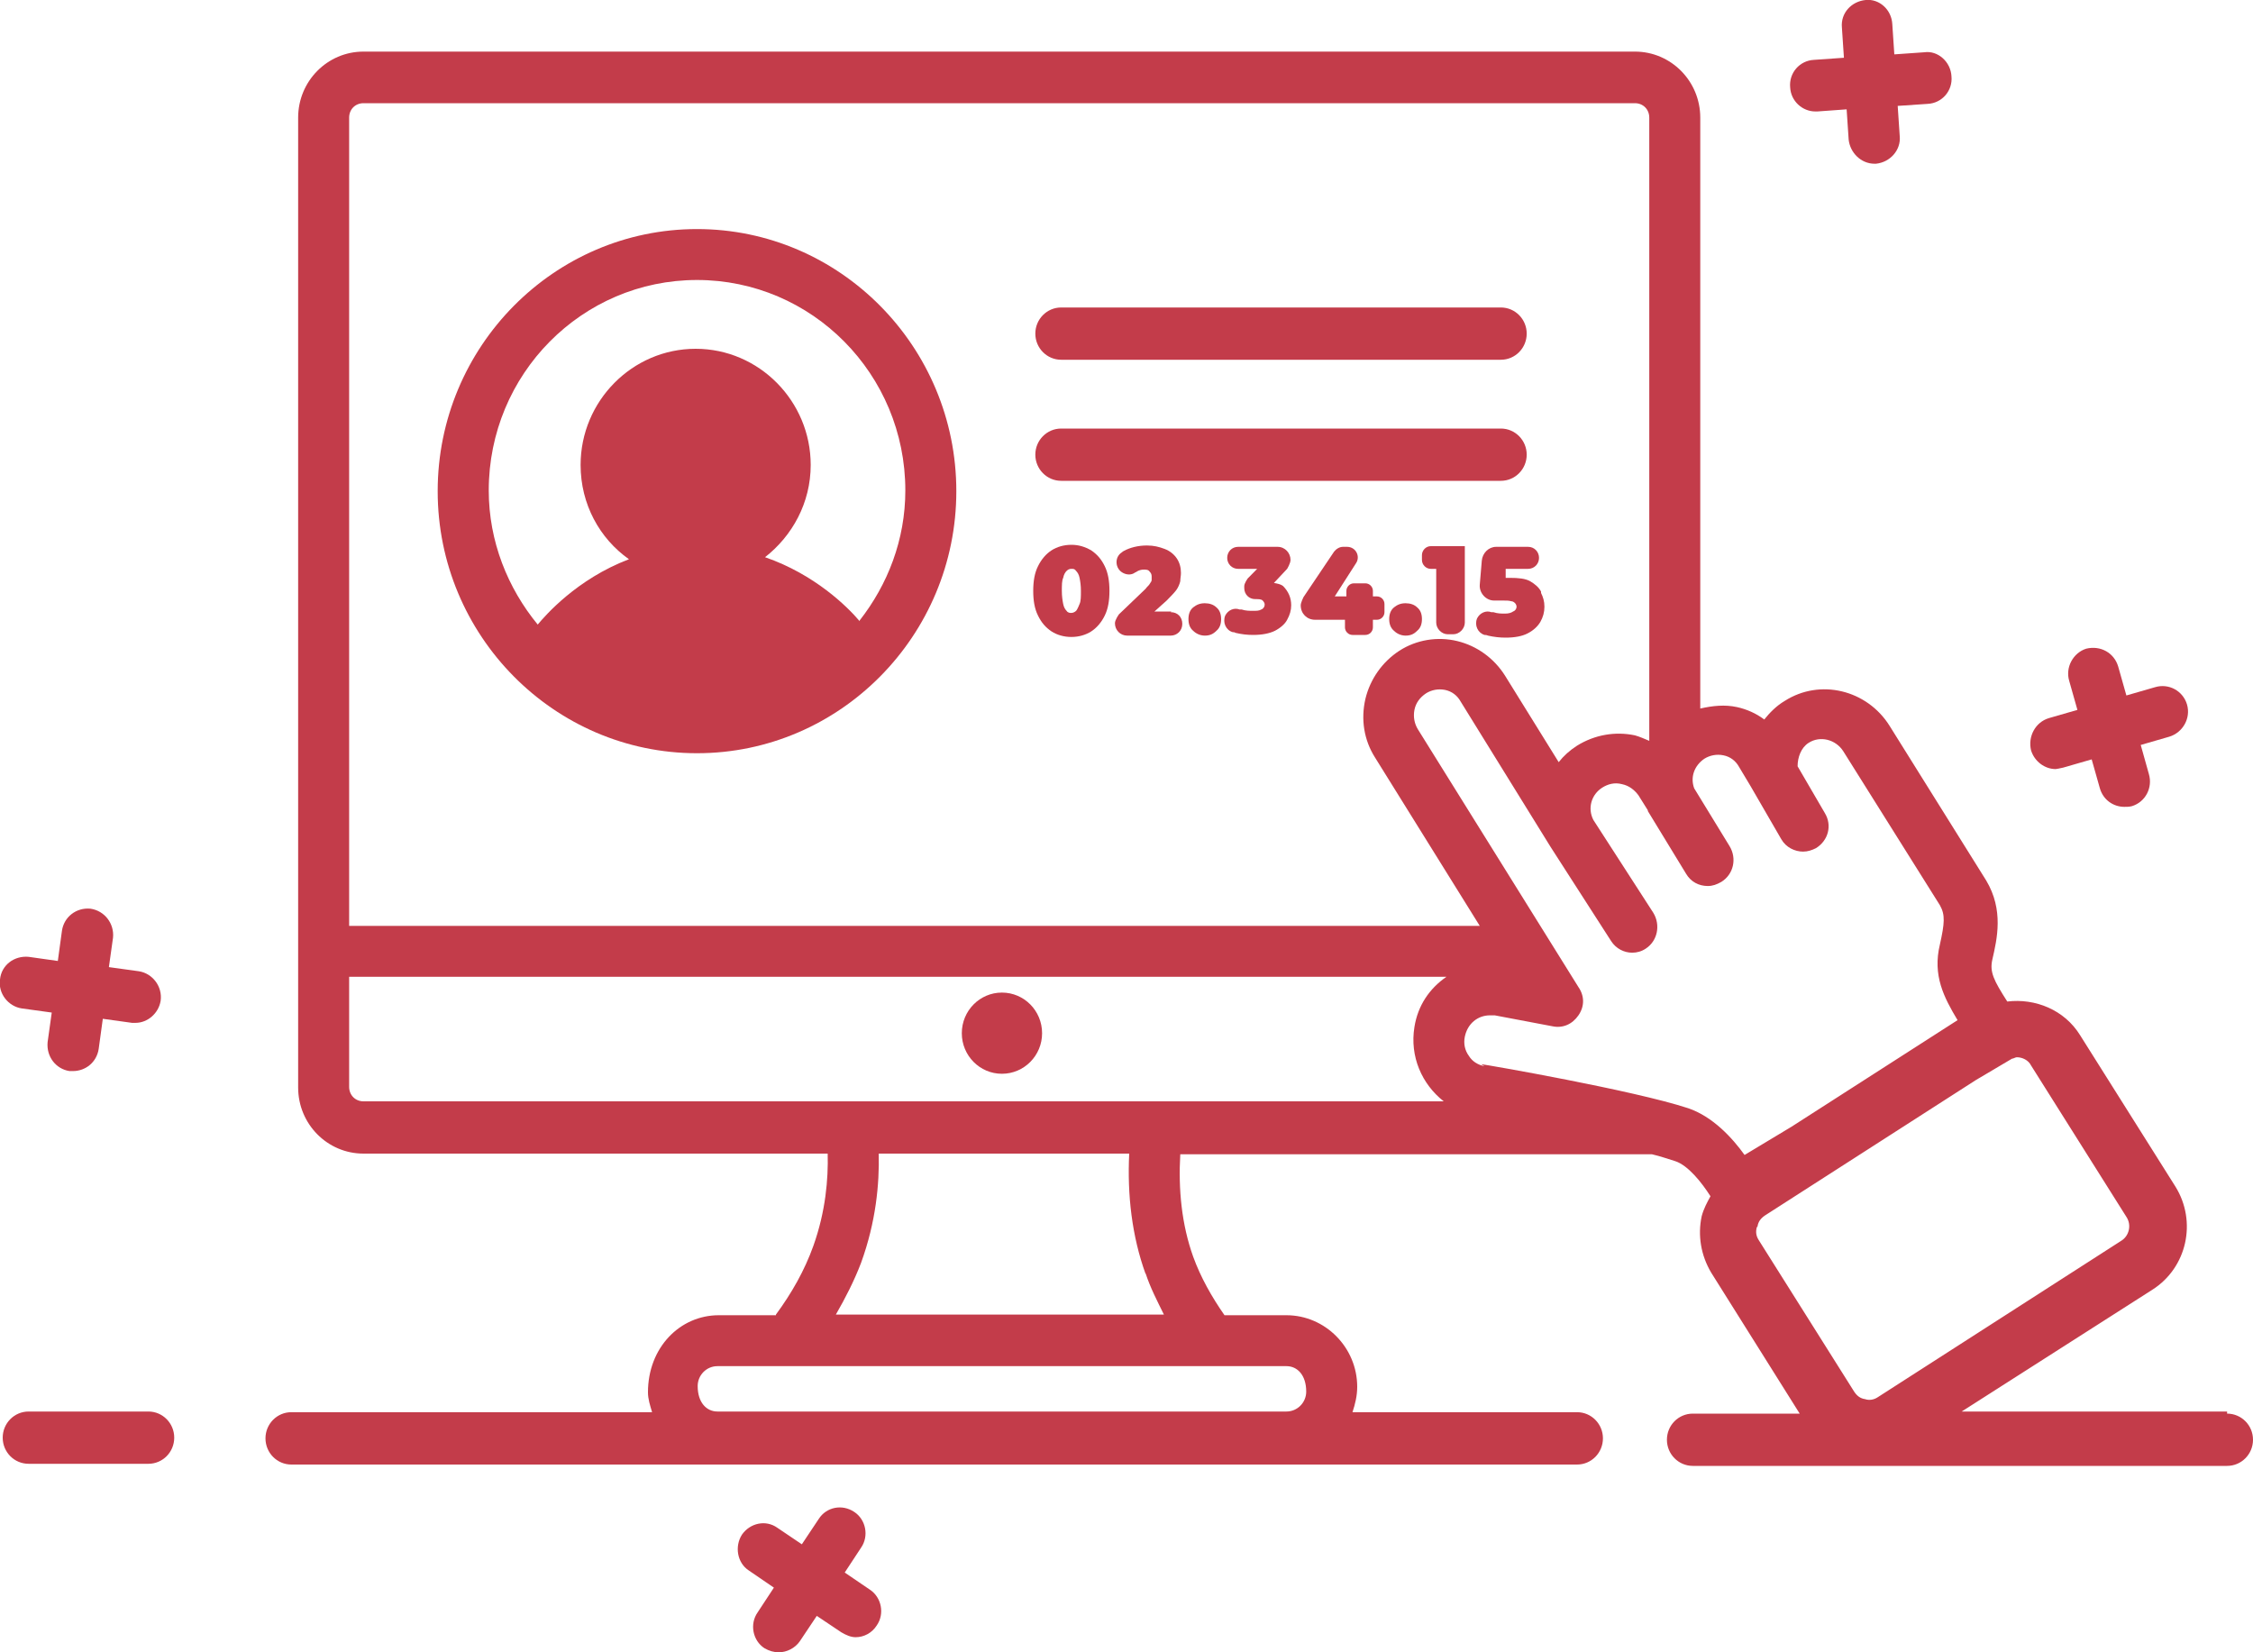
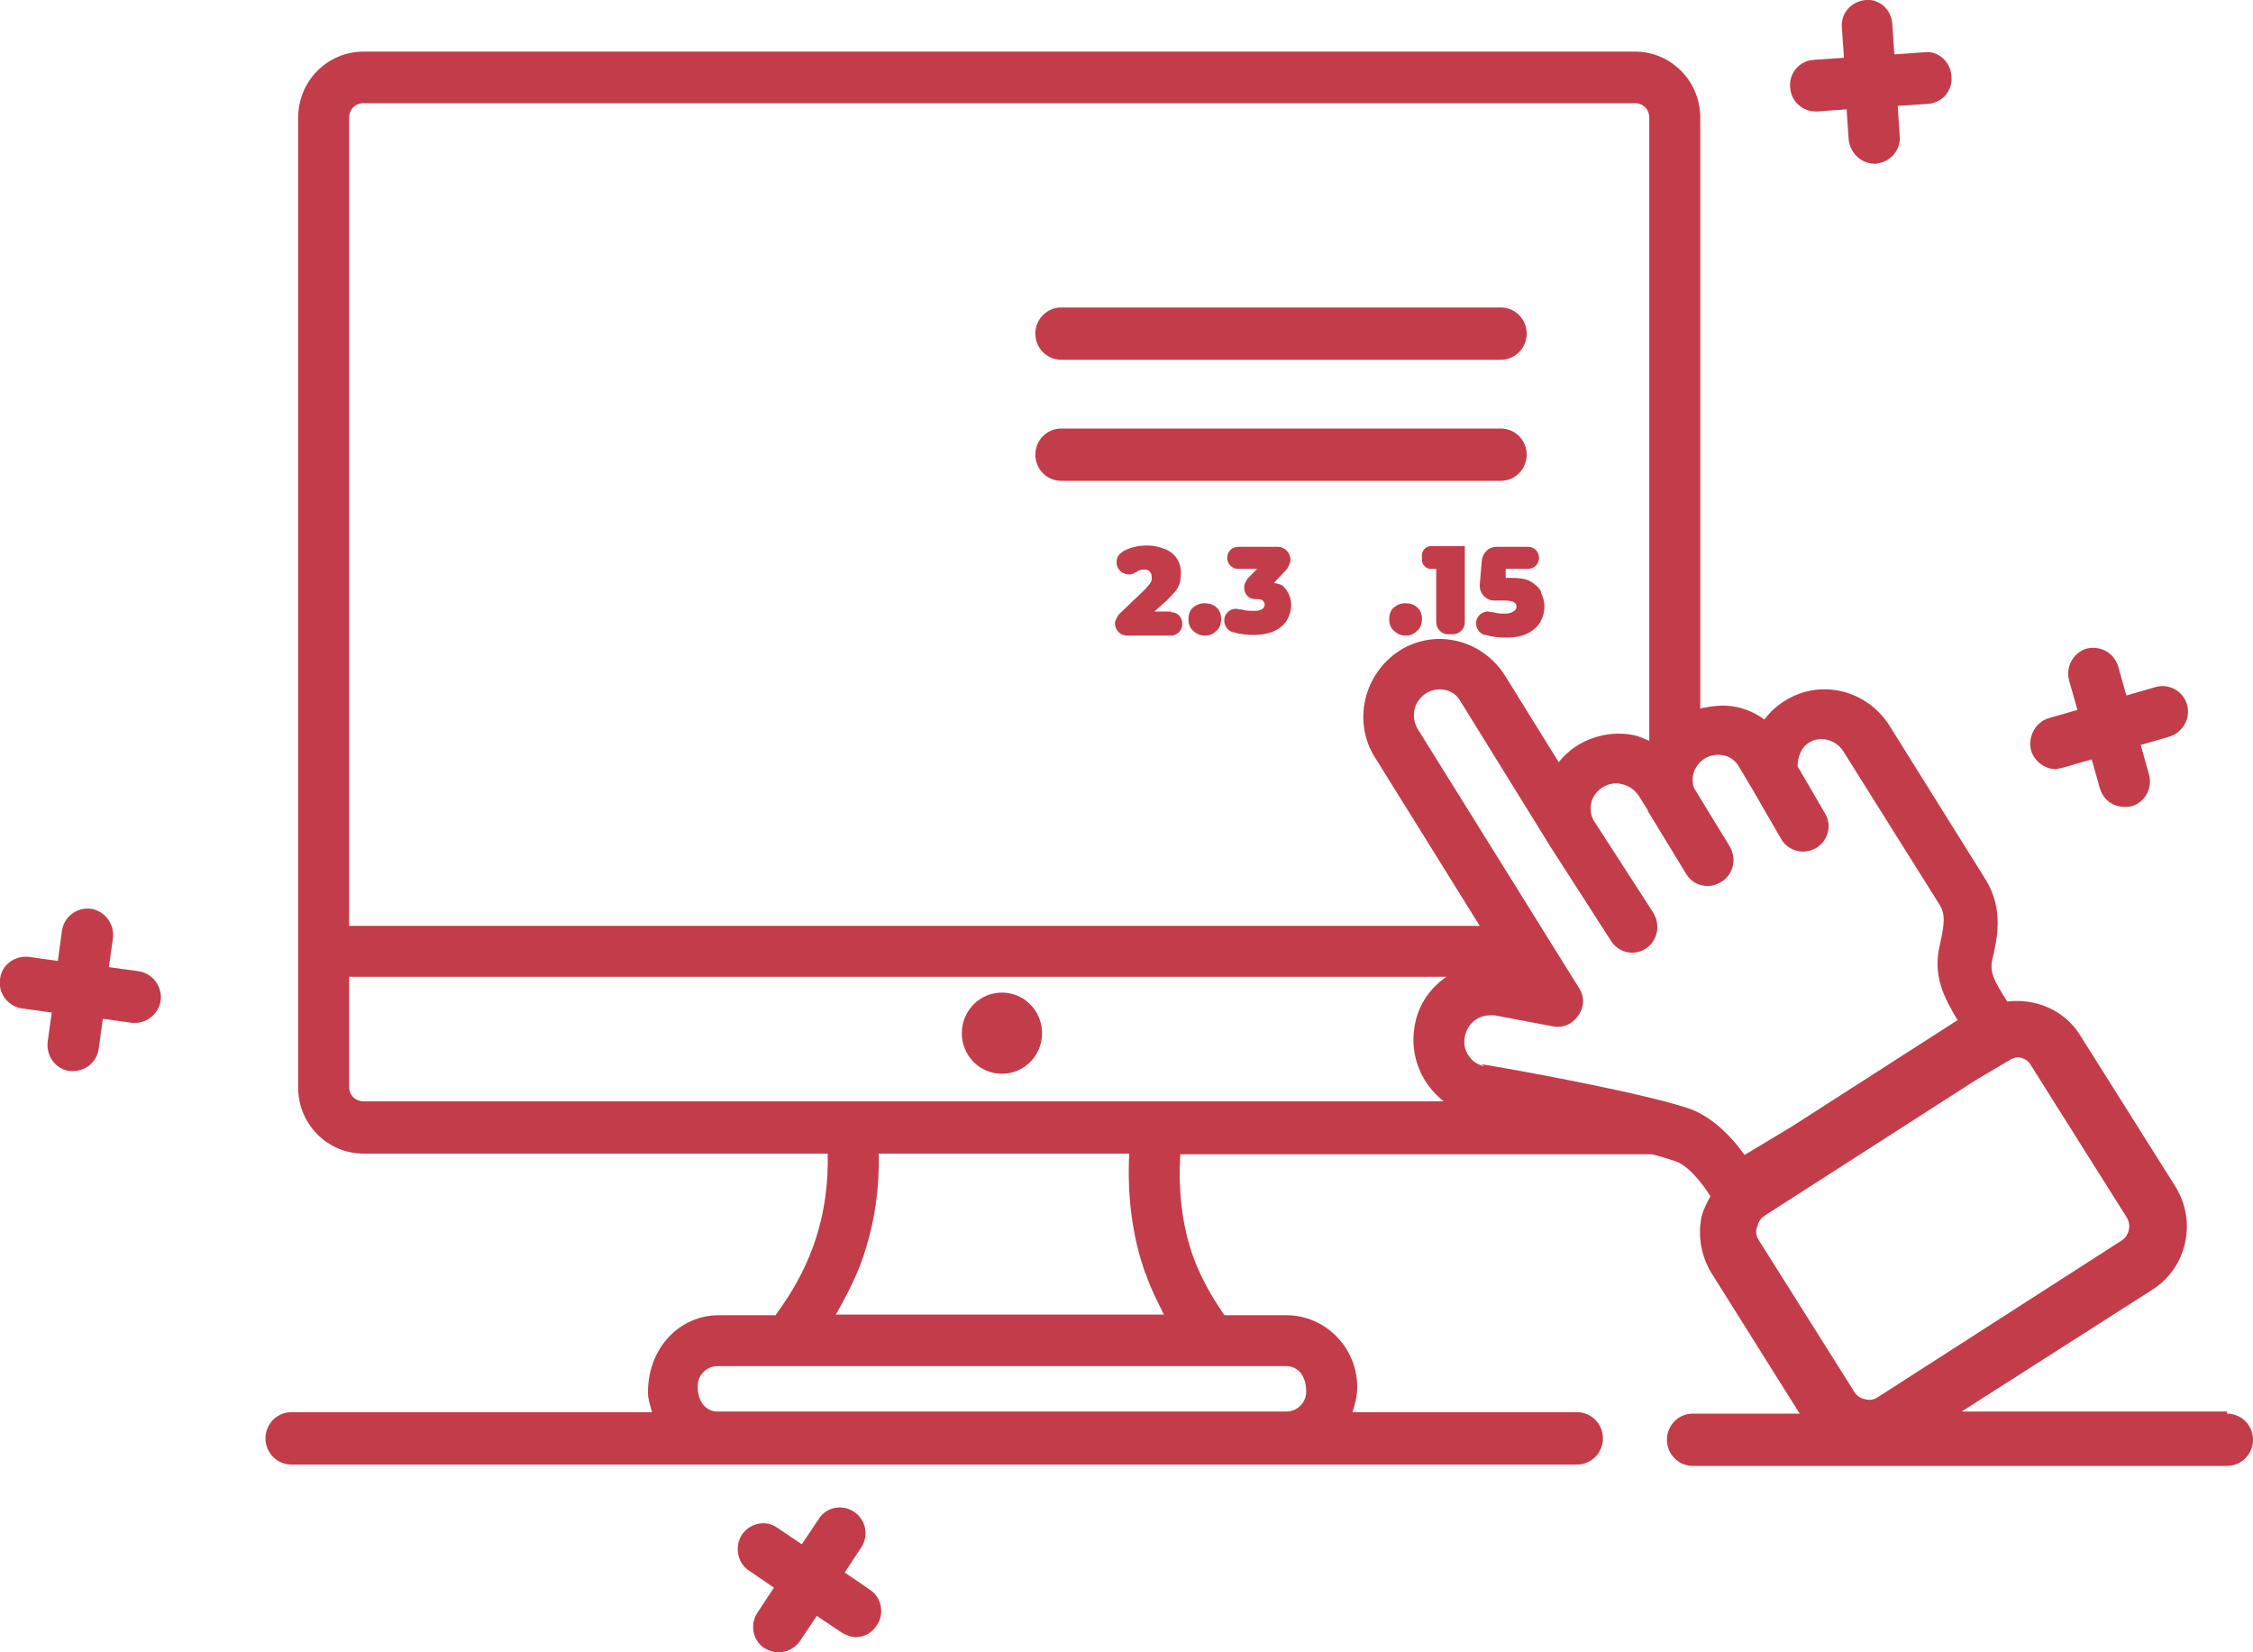
<svg xmlns="http://www.w3.org/2000/svg" width="30" height="22" viewBox="0 0 30 22" fill="none">
  <g clip-path="url(#clip0_1956_2431)">
    <path d="M29.655 18.794H26.121L28.659 17.173C29.121 16.88 29.257 16.266 28.967 15.799L27.698 13.784C27.489 13.445 27.1 13.29 26.728 13.335C26.547 13.052 26.492 12.942 26.529 12.777C26.592 12.502 26.683 12.117 26.447 11.723L25.16 9.663C24.861 9.186 24.236 9.031 23.764 9.333C23.655 9.397 23.565 9.489 23.492 9.58C23.384 9.498 23.257 9.443 23.13 9.415C22.967 9.379 22.804 9.397 22.64 9.434V1.566C22.64 1.081 22.251 0.687 21.77 0.687H4.84C4.359 0.687 3.97 1.081 3.97 1.566V14.48C3.97 14.966 4.359 15.36 4.84 15.36H11.021C11.03 15.698 10.994 16.129 10.831 16.587C10.713 16.917 10.541 17.219 10.332 17.503C10.332 17.503 10.332 17.503 10.332 17.512H9.571C9.054 17.512 8.628 17.942 8.628 18.538C8.628 18.629 8.656 18.712 8.683 18.803H3.879C3.689 18.803 3.535 18.959 3.535 19.151C3.535 19.344 3.689 19.5 3.879 19.5H21C21.19 19.5 21.344 19.344 21.344 19.151C21.344 18.959 21.19 18.803 21 18.803H18.009C18.045 18.694 18.072 18.584 18.072 18.465C18.072 17.942 17.646 17.512 17.13 17.512H16.305C16.133 17.265 15.988 17.008 15.888 16.733C15.734 16.303 15.689 15.836 15.716 15.369H21.997C22.115 15.396 22.214 15.433 22.305 15.46C22.477 15.515 22.659 15.744 22.776 15.928C22.731 16.01 22.686 16.092 22.659 16.193C22.604 16.45 22.649 16.715 22.785 16.944L23.964 18.822H22.541C22.35 18.822 22.196 18.977 22.196 19.17C22.196 19.362 22.35 19.518 22.541 19.518H29.655C29.846 19.518 30 19.362 30 19.17C30 18.977 29.846 18.822 29.655 18.822V18.794ZM4.84 1.374H21.77C21.879 1.374 21.961 1.456 21.961 1.566V9.864C21.897 9.837 21.834 9.809 21.77 9.791C21.508 9.736 21.236 9.782 21 9.928C20.9 9.992 20.819 10.066 20.755 10.148L20.039 8.994C19.894 8.765 19.668 8.6 19.405 8.536C19.142 8.472 18.861 8.518 18.634 8.664C18.408 8.811 18.245 9.04 18.181 9.306C18.118 9.58 18.163 9.855 18.308 10.084L19.704 12.328H4.649V1.566C4.649 1.456 4.731 1.374 4.84 1.374ZM4.649 14.471V13.006H19.26C19.033 13.162 18.879 13.39 18.834 13.674C18.77 14.068 18.933 14.435 19.224 14.664H4.84C4.731 14.664 4.649 14.581 4.649 14.471ZM17.393 18.529C17.393 18.675 17.275 18.794 17.13 18.794H9.553C9.408 18.794 9.29 18.675 9.29 18.455C9.29 18.309 9.408 18.19 9.553 18.19H17.13C17.275 18.19 17.393 18.309 17.393 18.529ZM15.254 16.953C15.317 17.146 15.408 17.32 15.498 17.503H11.13C11.257 17.283 11.374 17.054 11.465 16.816C11.665 16.266 11.71 15.763 11.701 15.36H15.036C15.009 15.909 15.072 16.459 15.254 16.962V16.953ZM19.767 14.197C19.677 14.178 19.604 14.132 19.559 14.059C19.505 13.986 19.486 13.894 19.505 13.803C19.541 13.629 19.677 13.519 19.84 13.519C19.858 13.519 19.885 13.519 19.903 13.519L20.674 13.665C20.81 13.693 20.936 13.638 21.018 13.519C21.1 13.4 21.1 13.262 21.018 13.143L18.879 9.709C18.834 9.635 18.816 9.544 18.834 9.452C18.852 9.36 18.906 9.287 18.988 9.232C19.06 9.186 19.151 9.168 19.242 9.186C19.332 9.205 19.405 9.26 19.45 9.342L20.646 11.275L21.453 12.53C21.517 12.63 21.625 12.685 21.734 12.685C21.797 12.685 21.861 12.667 21.915 12.63C22.069 12.53 22.115 12.319 22.015 12.154L21.217 10.918C21.136 10.762 21.19 10.579 21.335 10.487C21.408 10.441 21.498 10.414 21.598 10.441C21.689 10.46 21.761 10.514 21.816 10.588L21.942 10.789C21.942 10.789 21.942 10.789 21.942 10.799L22.45 11.632C22.514 11.742 22.622 11.797 22.74 11.797C22.804 11.797 22.858 11.778 22.921 11.742C23.084 11.641 23.13 11.43 23.03 11.266L22.559 10.496C22.505 10.35 22.559 10.194 22.695 10.102C22.767 10.057 22.858 10.038 22.949 10.057C23.039 10.075 23.112 10.13 23.157 10.212L23.311 10.469L23.719 11.174C23.782 11.284 23.9 11.339 24.009 11.339C24.072 11.339 24.127 11.32 24.181 11.293C24.344 11.192 24.399 10.991 24.299 10.826L23.936 10.203C23.936 10.084 23.982 9.956 24.081 9.892C24.236 9.791 24.444 9.846 24.544 10.002L25.831 12.053C25.903 12.181 25.894 12.291 25.831 12.575C25.731 12.988 25.885 13.281 26.066 13.583L23.855 15.002L23.23 15.378C23.066 15.149 22.804 14.865 22.477 14.755C21.752 14.517 19.804 14.178 19.722 14.169L19.767 14.197ZM23.402 16.331C23.411 16.266 23.447 16.221 23.501 16.184L26.311 14.38L26.791 14.096C26.81 14.096 26.837 14.077 26.855 14.077C26.927 14.077 27.009 14.114 27.045 14.187L28.314 16.202C28.387 16.312 28.35 16.459 28.242 16.523L25.006 18.602C24.952 18.639 24.888 18.648 24.834 18.629C24.77 18.62 24.725 18.584 24.689 18.529L23.42 16.514C23.384 16.459 23.375 16.404 23.393 16.34L23.402 16.331Z" fill="#C33C4A" />
-     <path d="M1.976 18.794H0.381C0.19 18.794 0.036 18.95 0.036 19.142C0.036 19.335 0.19 19.49 0.381 19.49H1.976C2.166 19.49 2.32 19.335 2.32 19.142C2.32 18.95 2.166 18.794 1.976 18.794Z" fill="#C33C4A" />
    <path d="M13.341 14.297C13.637 14.297 13.876 14.055 13.876 13.757C13.876 13.458 13.637 13.216 13.341 13.216C13.046 13.216 12.807 13.458 12.807 13.757C12.807 14.055 13.046 14.297 13.341 14.297Z" fill="#C33C4A" />
    <path d="M0.29 13.427L0.689 13.482L0.634 13.876C0.616 14.068 0.743 14.233 0.925 14.261H0.97C1.142 14.261 1.287 14.142 1.314 13.967L1.369 13.565L1.758 13.619H1.804C1.967 13.619 2.112 13.491 2.139 13.326C2.166 13.134 2.03 12.96 1.849 12.932L1.45 12.877L1.505 12.484C1.523 12.3 1.396 12.127 1.205 12.099C1.015 12.081 0.852 12.209 0.825 12.392L0.77 12.795L0.381 12.74C0.19 12.722 0.018 12.85 5.22856e-05 13.042C-0.027 13.226 0.109 13.4 0.29 13.427Z" fill="#C33C4A" />
    <path d="M24.172 1.484H24.2L24.589 1.456L24.616 1.859C24.635 2.033 24.78 2.18 24.961 2.18H24.979C25.169 2.161 25.314 1.997 25.296 1.813L25.269 1.41L25.668 1.383C25.858 1.374 26.003 1.209 25.985 1.017C25.976 0.824 25.804 0.669 25.622 0.696L25.224 0.724L25.197 0.321C25.187 0.128 25.024 -0.018 24.843 -3.93521e-05C24.653 0.018 24.508 0.174 24.526 0.366L24.553 0.769L24.154 0.797C23.964 0.806 23.819 0.971 23.837 1.163C23.846 1.346 24 1.484 24.172 1.484Z" fill="#C33C4A" />
    <path d="M27.372 10.24C27.372 10.24 27.435 10.231 27.471 10.221L27.852 10.111L27.961 10.496C28.006 10.652 28.142 10.743 28.287 10.743C28.323 10.743 28.35 10.743 28.387 10.734C28.568 10.679 28.668 10.487 28.613 10.304L28.505 9.919L28.885 9.809C29.066 9.754 29.175 9.562 29.121 9.379C29.066 9.196 28.876 9.095 28.695 9.15L28.314 9.26L28.205 8.875C28.151 8.692 27.97 8.591 27.779 8.637C27.607 8.692 27.498 8.884 27.553 9.067L27.662 9.452L27.281 9.562C27.1 9.617 27 9.809 27.045 9.992C27.091 10.139 27.227 10.24 27.372 10.24Z" fill="#C33C4A" />
    <path d="M11.583 21.166L11.248 20.938L11.465 20.608C11.574 20.452 11.529 20.232 11.375 20.131C11.212 20.022 11.003 20.067 10.903 20.223L10.677 20.562L10.351 20.342C10.197 20.232 9.988 20.278 9.879 20.434C9.78 20.59 9.816 20.809 9.97 20.91L10.305 21.139L10.088 21.469C9.979 21.625 10.024 21.844 10.178 21.945C10.242 21.982 10.305 22 10.369 22C10.477 22 10.586 21.945 10.65 21.853L10.876 21.515L11.203 21.734C11.266 21.771 11.329 21.799 11.393 21.799C11.502 21.799 11.61 21.744 11.674 21.643C11.783 21.487 11.737 21.267 11.583 21.166Z" fill="#C33C4A" />
-     <path d="M9.281 3.05C7.378 3.05 5.828 4.616 5.828 6.54C5.828 8.463 7.378 10.029 9.281 10.029C11.184 10.029 12.734 8.463 12.734 6.54C12.734 4.616 11.184 3.05 9.281 3.05ZM11.447 8.271C11.284 8.078 10.849 7.648 10.187 7.419C10.55 7.135 10.795 6.695 10.795 6.191C10.795 5.34 10.106 4.644 9.263 4.644C8.42 4.644 7.731 5.34 7.731 6.191C7.731 6.714 7.985 7.171 8.375 7.446C7.677 7.712 7.26 8.197 7.16 8.316C6.761 7.831 6.508 7.208 6.508 6.53C6.508 4.982 7.749 3.728 9.281 3.728C10.813 3.728 12.055 4.982 12.055 6.53C12.055 7.19 11.819 7.785 11.447 8.261V8.271Z" fill="#C33C4A" />
-     <path d="M14.13 4.79H19.985C20.175 4.79 20.329 4.634 20.329 4.442C20.329 4.25 20.175 4.094 19.985 4.094H14.13C13.94 4.094 13.786 4.25 13.786 4.442C13.786 4.634 13.94 4.79 14.13 4.79Z" fill="#C33C4A" />
+     <path d="M14.13 4.79H19.985C20.175 4.79 20.329 4.634 20.329 4.442C20.329 4.25 20.175 4.094 19.985 4.094H14.13C13.94 4.094 13.786 4.25 13.786 4.442C13.786 4.634 13.94 4.79 14.13 4.79" fill="#C33C4A" />
    <path d="M14.13 6.402H19.985C20.175 6.402 20.329 6.246 20.329 6.054C20.329 5.862 20.175 5.706 19.985 5.706H14.13C13.94 5.706 13.786 5.862 13.786 6.054C13.786 6.246 13.94 6.402 14.13 6.402Z" fill="#C33C4A" />
-     <path d="M14.529 7.327C14.447 7.281 14.366 7.254 14.266 7.254C14.166 7.254 14.075 7.281 14.003 7.327C13.931 7.373 13.867 7.446 13.822 7.538C13.776 7.629 13.758 7.739 13.758 7.868C13.758 7.996 13.776 8.106 13.822 8.197C13.867 8.289 13.921 8.353 14.003 8.408C14.075 8.454 14.166 8.481 14.266 8.481C14.366 8.481 14.456 8.454 14.529 8.408C14.601 8.362 14.665 8.289 14.71 8.197C14.755 8.106 14.773 7.996 14.773 7.868C14.773 7.739 14.755 7.629 14.71 7.538C14.665 7.446 14.61 7.382 14.529 7.327ZM14.375 8.042C14.375 8.042 14.347 8.115 14.329 8.133C14.311 8.151 14.284 8.161 14.266 8.161C14.248 8.161 14.22 8.161 14.202 8.133C14.184 8.115 14.166 8.087 14.157 8.042C14.148 7.996 14.139 7.941 14.139 7.868C14.139 7.794 14.139 7.73 14.157 7.694C14.166 7.648 14.184 7.62 14.202 7.602C14.22 7.584 14.239 7.574 14.266 7.574C14.293 7.574 14.311 7.574 14.329 7.602C14.347 7.62 14.366 7.648 14.375 7.694C14.384 7.739 14.393 7.794 14.393 7.868C14.393 7.941 14.393 8.005 14.375 8.042Z" fill="#C33C4A" />
    <path d="M15.598 8.142H15.372L15.535 7.996C15.589 7.941 15.634 7.895 15.662 7.858C15.689 7.822 15.707 7.776 15.716 7.739C15.716 7.703 15.725 7.666 15.725 7.629C15.725 7.556 15.707 7.492 15.671 7.437C15.634 7.382 15.58 7.336 15.508 7.309C15.435 7.281 15.363 7.263 15.272 7.263C15.154 7.263 15.045 7.291 14.964 7.336C14.964 7.336 14.946 7.345 14.937 7.355C14.837 7.419 14.846 7.574 14.955 7.629C15.009 7.657 15.072 7.657 15.118 7.62C15.118 7.62 15.127 7.62 15.136 7.611C15.163 7.593 15.199 7.584 15.227 7.584C15.263 7.584 15.29 7.584 15.308 7.611C15.326 7.629 15.335 7.648 15.335 7.675C15.335 7.694 15.335 7.703 15.335 7.721C15.335 7.739 15.326 7.748 15.308 7.776C15.299 7.794 15.272 7.813 15.254 7.84L14.9 8.179C14.9 8.179 14.846 8.252 14.846 8.298C14.846 8.39 14.918 8.463 15.009 8.463H15.589C15.671 8.463 15.743 8.399 15.743 8.307C15.743 8.216 15.68 8.151 15.589 8.151L15.598 8.142Z" fill="#C33C4A" />
    <path d="M16.043 8.032C15.979 8.032 15.934 8.051 15.888 8.087C15.843 8.124 15.825 8.179 15.825 8.243C15.825 8.307 15.843 8.362 15.888 8.399C15.925 8.435 15.979 8.463 16.043 8.463C16.106 8.463 16.151 8.445 16.197 8.399C16.242 8.362 16.26 8.307 16.26 8.243C16.26 8.179 16.242 8.124 16.197 8.087C16.16 8.051 16.106 8.032 16.043 8.032Z" fill="#C33C4A" />
    <path d="M16.958 7.767L17.139 7.574C17.139 7.574 17.184 7.501 17.184 7.455C17.184 7.364 17.112 7.281 17.012 7.281H16.486C16.405 7.281 16.341 7.345 16.341 7.428C16.341 7.51 16.405 7.574 16.486 7.574H16.74L16.613 7.703C16.613 7.703 16.568 7.767 16.568 7.803V7.831C16.568 7.913 16.631 7.977 16.713 7.977C16.758 7.977 16.795 7.977 16.813 7.996C16.831 8.014 16.84 8.032 16.84 8.051C16.84 8.078 16.822 8.106 16.795 8.115C16.767 8.133 16.731 8.133 16.686 8.133C16.641 8.133 16.586 8.133 16.532 8.115C16.532 8.115 16.514 8.115 16.505 8.115C16.432 8.087 16.351 8.124 16.314 8.197C16.278 8.289 16.323 8.39 16.414 8.417C16.423 8.417 16.441 8.417 16.45 8.426C16.532 8.445 16.604 8.454 16.686 8.454C16.804 8.454 16.903 8.435 16.976 8.399C17.048 8.362 17.112 8.307 17.139 8.252C17.175 8.188 17.193 8.124 17.193 8.06C17.193 7.959 17.157 7.877 17.085 7.803C17.039 7.767 16.967 7.767 16.903 7.748L16.958 7.767Z" fill="#C33C4A" />
-     <path d="M18.335 7.941H18.281V7.868C18.281 7.813 18.236 7.767 18.181 7.767H18.027C17.973 7.767 17.928 7.813 17.928 7.868V7.941H17.773L18.055 7.501C18.118 7.41 18.055 7.281 17.937 7.281H17.882C17.837 7.281 17.792 7.309 17.764 7.345L17.357 7.95C17.357 7.95 17.32 8.023 17.32 8.06C17.32 8.17 17.402 8.252 17.511 8.252H17.909V8.353C17.909 8.408 17.955 8.454 18.009 8.454H18.181C18.236 8.454 18.281 8.408 18.281 8.353V8.252H18.335C18.39 8.252 18.435 8.206 18.435 8.151V8.042C18.435 7.987 18.39 7.941 18.335 7.941Z" fill="#C33C4A" />
    <path d="M18.716 8.032C18.653 8.032 18.607 8.051 18.562 8.087C18.517 8.124 18.498 8.179 18.498 8.243C18.498 8.307 18.517 8.362 18.562 8.399C18.598 8.435 18.653 8.463 18.716 8.463C18.779 8.463 18.825 8.445 18.87 8.399C18.916 8.362 18.934 8.307 18.934 8.243C18.934 8.179 18.916 8.124 18.87 8.087C18.834 8.051 18.779 8.032 18.716 8.032Z" fill="#C33C4A" />
    <path d="M18.934 7.4V7.455C18.934 7.52 18.988 7.574 19.051 7.574H19.124V8.289C19.124 8.371 19.196 8.445 19.278 8.445H19.351C19.432 8.445 19.505 8.371 19.505 8.289V7.272H19.051C18.988 7.272 18.934 7.327 18.934 7.391V7.4Z" fill="#C33C4A" />
    <path d="M20.52 7.877C20.493 7.822 20.438 7.776 20.375 7.739C20.311 7.703 20.221 7.694 20.103 7.694H20.049V7.574H20.348C20.429 7.574 20.493 7.51 20.493 7.428C20.493 7.345 20.429 7.281 20.348 7.281H19.922C19.822 7.281 19.74 7.364 19.731 7.465L19.704 7.785C19.695 7.895 19.786 7.996 19.894 7.996H20.012C20.058 7.996 20.094 7.996 20.121 8.005C20.148 8.005 20.166 8.023 20.175 8.032C20.184 8.042 20.194 8.06 20.194 8.078C20.194 8.106 20.175 8.133 20.148 8.142C20.121 8.161 20.085 8.17 20.039 8.17C19.994 8.17 19.94 8.17 19.885 8.151C19.885 8.151 19.867 8.151 19.858 8.151C19.786 8.124 19.704 8.161 19.668 8.234C19.631 8.325 19.677 8.426 19.767 8.454C19.776 8.454 19.795 8.454 19.813 8.463C19.894 8.481 19.967 8.49 20.049 8.49C20.166 8.49 20.266 8.472 20.338 8.435C20.411 8.399 20.474 8.344 20.511 8.28C20.547 8.216 20.565 8.151 20.565 8.078C20.565 8.005 20.547 7.95 20.52 7.895V7.877Z" fill="#C33C4A" />
  </g>
  <defs>
    <clipPath id="clip0_1956_2431">
      <rect width="30" height="22" fill="white" />
    </clipPath>
  </defs>
</svg>